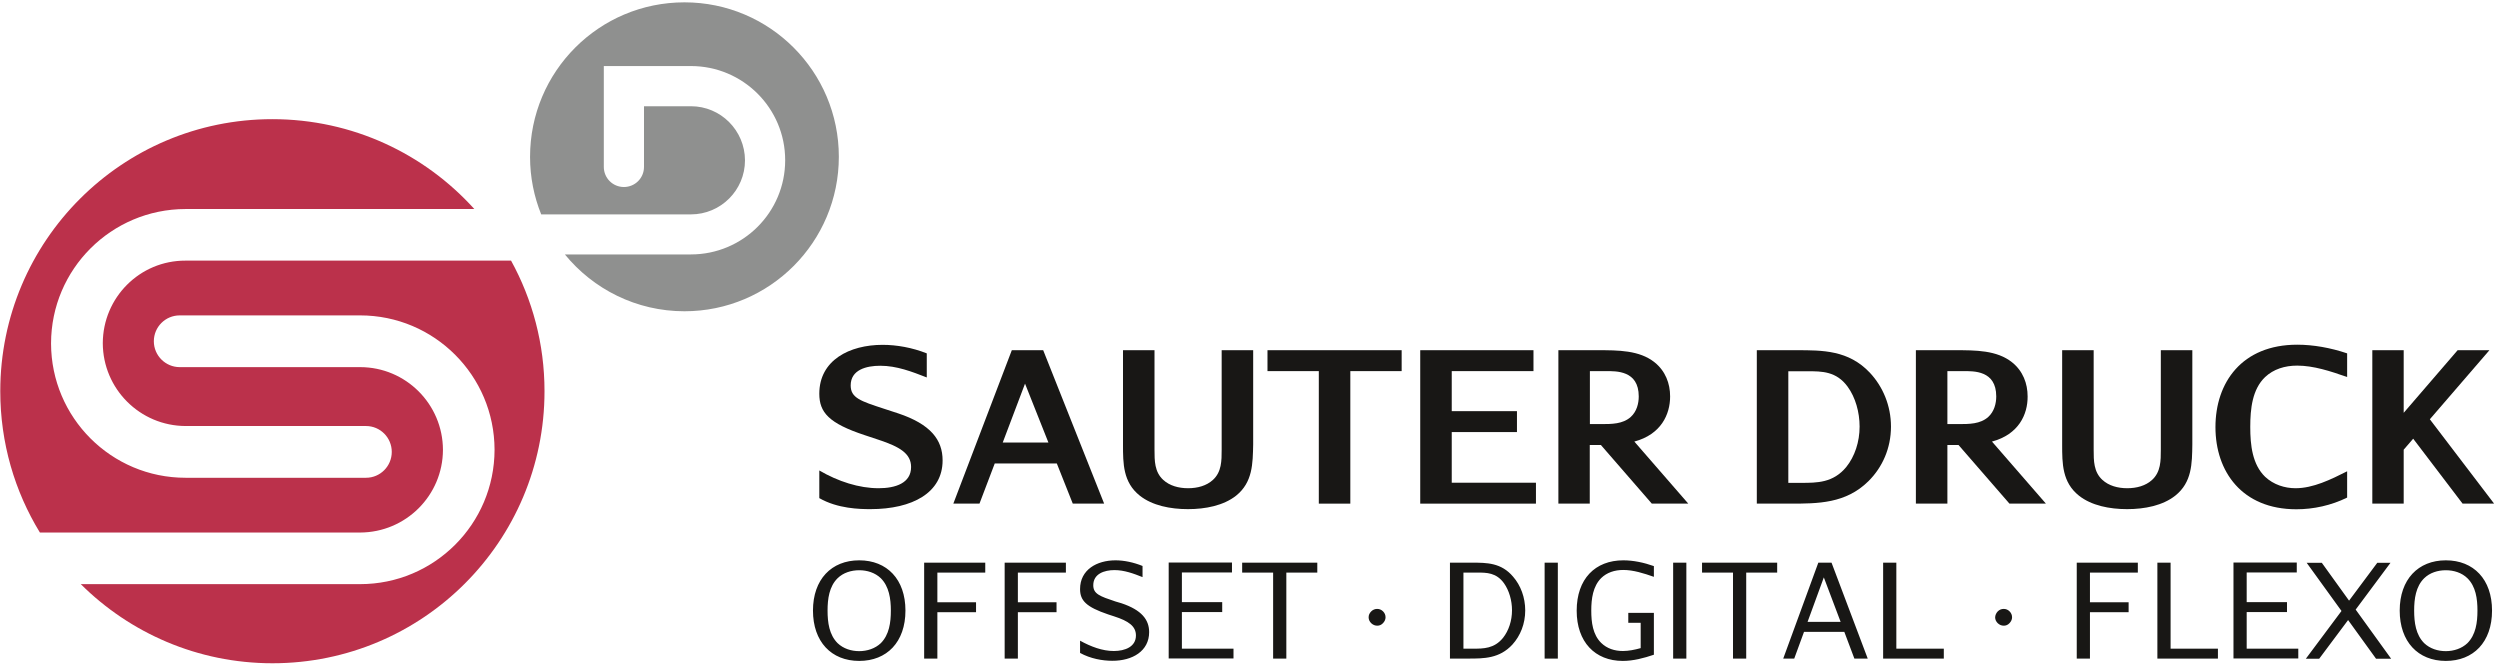
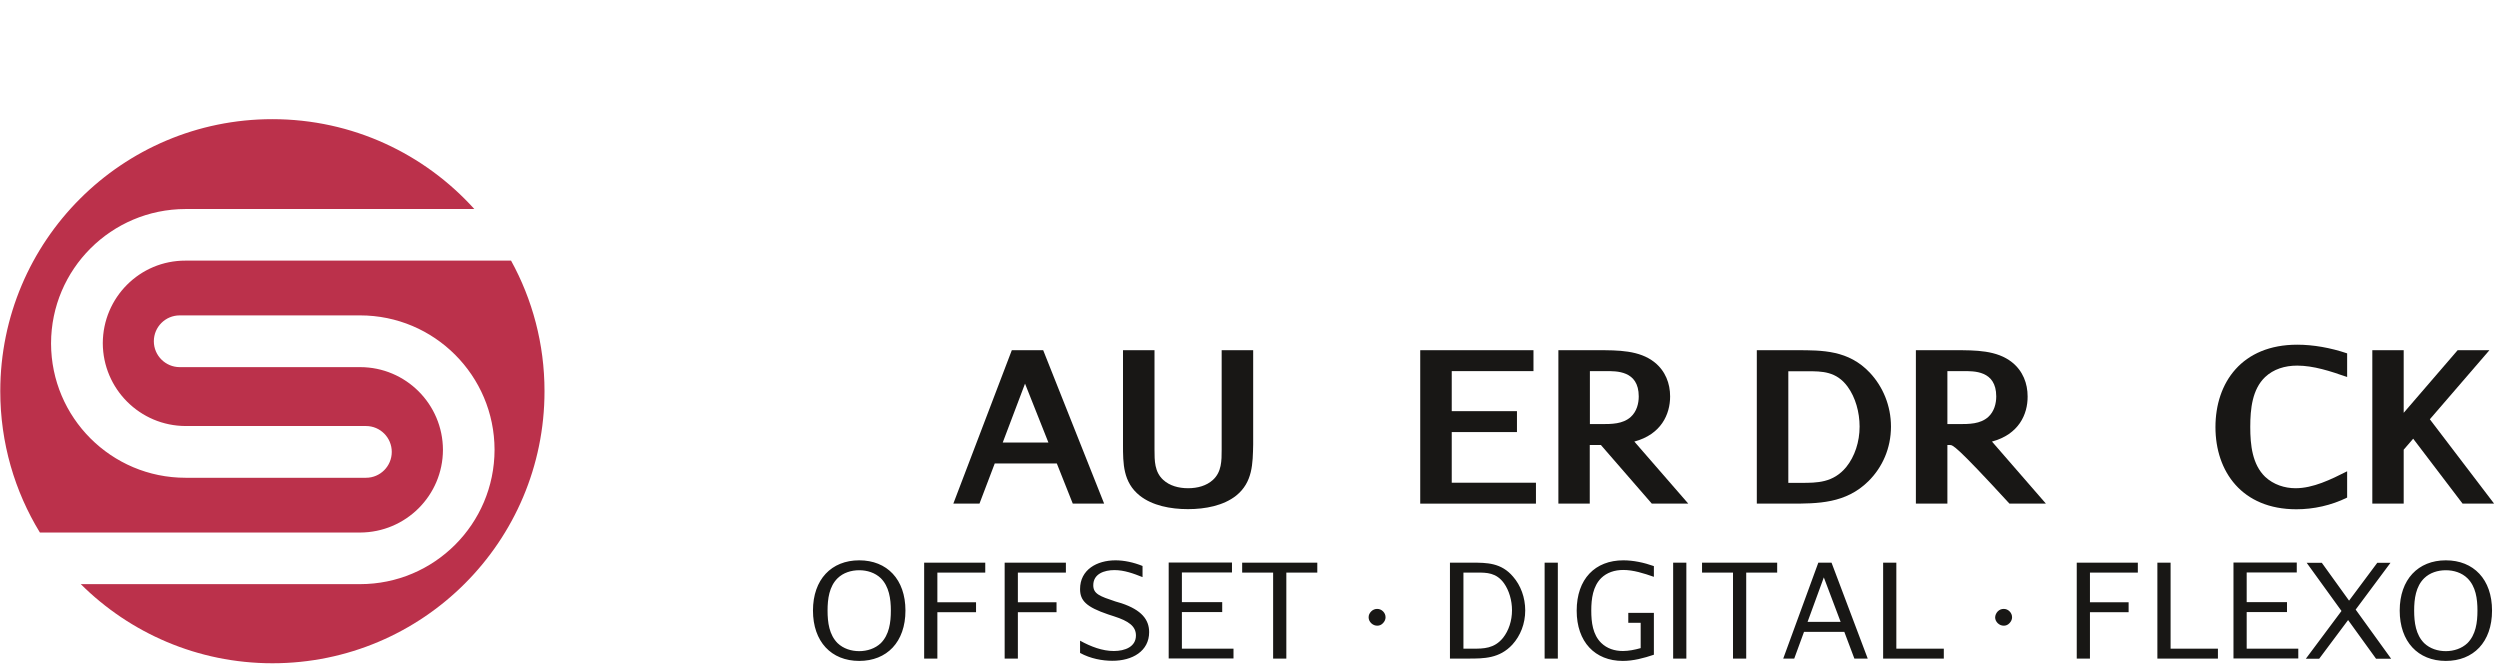
<svg xmlns="http://www.w3.org/2000/svg" width="371px" height="99px" viewBox="0 0 371 99" version="1.1">
  <title>Sauter</title>
  <g id="Page-1" stroke="none" stroke-width="1" fill="none" fill-rule="evenodd">
    <g id="Sauter" fill-rule="nonzero">
      <path d="M15.254,50.929 C15.275,57.709 20.768,63.202 27.547,63.222 L54.319,63.222 C56.422,63.222 58.138,64.938 58.138,67.061 C58.138,69.185 56.422,70.901 54.319,70.901 L27.527,70.901 C16.52,70.901 7.596,61.977 7.576,50.97 L7.576,50.95 C7.596,39.943 16.52,31.039 27.527,31.019 L70.39,31.019 C62.998,22.83 52.318,17.684 40.412,17.684 C18.113,17.684 0.041,35.757 0.041,58.056 C0.041,65.734 2.185,72.922 5.922,79.028 L53.441,79.028 C60.221,79.008 65.714,73.535 65.734,66.755 C65.714,59.975 60.221,54.482 53.441,54.482 L26.669,54.482 C24.566,54.482 22.83,52.767 22.83,50.643 C22.83,48.52 24.546,46.804 26.669,46.804 L53.441,46.804 C64.448,46.804 73.371,55.728 73.392,66.735 L73.392,66.755 C73.371,77.762 64.448,86.686 53.441,86.686 L11.987,86.686 C19.277,93.935 29.344,98.428 40.433,98.428 C62.732,98.428 80.805,80.355 80.805,58.056 C80.805,51.031 79.008,44.435 75.842,38.677 L27.527,38.677 C20.747,38.656 15.275,44.149 15.254,50.929" id="XMLID_130_" fill="#BB314B" />
-       <path d="M101.572,0.347 C88.912,0.347 78.66,10.598 78.66,23.28 C78.66,26.302 79.253,29.181 80.314,31.815 L102.532,31.815 C106.963,31.815 110.557,28.221 110.557,23.79 C110.537,19.359 106.963,15.765 102.532,15.765 L95.569,15.765 L95.569,24.77 C95.569,26.424 94.241,27.752 92.587,27.752 C90.933,27.752 89.606,26.424 89.606,24.77 L89.606,9.802 L102.532,9.802 C110.251,9.802 116.52,16.051 116.52,23.77 L116.52,23.79 C116.52,31.509 110.251,37.758 102.532,37.758 L83.827,37.758 C88.033,42.904 94.425,46.192 101.572,46.192 C114.233,46.192 124.484,35.92 124.484,23.259 C124.484,10.619 114.233,0.347 101.572,0.347" id="XMLID_129_" fill="#8F908F" />
      <g id="Text" transform="translate(120.339, 50.847)" fill="#181715">
-         <path d="M8.842,24.709 C7.249,24.709 3.982,24.648 1.246,23.075 L1.246,18.971 C4.043,20.604 7.147,21.605 10.047,21.605 C12.559,21.605 14.866,20.849 14.866,18.46 C14.866,16.479 13.212,15.458 10.047,14.417 L7.964,13.723 C2.655,11.967 1.246,10.353 1.246,7.576 C1.246,2.614 5.718,0.327 10.639,0.327 C12.722,0.327 15.03,0.735 17.194,1.593 L17.194,5.166 C14.989,4.309 12.742,3.431 10.292,3.431 C8.23,3.431 5.902,4.023 5.902,6.351 C5.902,8.209 7.392,8.679 10.823,9.802 L12.947,10.496 C17.766,12.109 19.543,14.417 19.543,17.48 C19.543,22.259 15.091,24.709 8.842,24.709" id="XMLID_149_" />
        <path d="M31.775,6.085 L28.466,14.825 L35.246,14.825 L31.775,6.085 Z M38.861,23.892 L36.492,17.929 L27.282,17.929 L25.015,23.892 L21.135,23.892 L29.814,1.123 L34.47,1.123 L43.516,23.892 L38.861,23.892 Z" id="XMLID_146_" />
        <path d="M63.1,22.708 C61.242,24.178 58.566,24.709 55.953,24.709 C53.339,24.709 50.664,24.178 48.805,22.708 C46.314,20.727 46.314,17.929 46.314,15.132 L46.314,1.123 L50.99,1.123 L50.99,15.887 C50.99,17.521 50.99,19.195 52.297,20.38 C53.237,21.237 54.564,21.605 55.973,21.605 C57.382,21.605 58.709,21.237 59.649,20.38 C60.956,19.195 60.956,17.521 60.956,15.887 L60.956,1.123 L65.632,1.123 L65.632,15.132 C65.571,17.929 65.571,20.727 63.1,22.708" id="XMLID_145_" />
-         <polygon id="XMLID_144_" points="80.049 4.227 80.049 23.892 75.373 23.892 75.373 4.227 67.756 4.227 67.756 1.123 87.666 1.123 87.666 4.227" />
        <polygon id="XMLID_143_" points="90.423 23.892 90.423 1.123 107.229 1.123 107.229 4.227 95.099 4.227 95.099 10.169 104.778 10.169 104.778 13.273 95.099 13.273 95.099 20.788 107.596 20.788 107.596 23.892" />
        <path d="M117.929,4.227 L115.601,4.227 L115.601,12.089 L117.194,12.089 C118.848,12.089 120.482,12.089 121.666,11.027 C122.544,10.231 122.851,9.046 122.851,7.984 C122.851,4.105 119.502,4.227 117.929,4.227 M122.197,14.682 L130.202,23.892 L124.791,23.892 L117.235,15.193 C116.806,15.193 116.377,15.193 115.949,15.193 L115.581,15.193 L115.581,23.892 L110.925,23.892 L110.925,1.123 L116.704,1.123 C119.808,1.123 122.953,1.123 125.199,2.92 C126.812,4.207 127.507,6.065 127.507,7.984 C127.507,10.66 126.159,13.621 122.197,14.682" id="XMLID_140_" />
        <path d="M153.849,6.535 C152.175,4.247 150.031,4.247 147.907,4.247 L145.048,4.247 L145.048,20.809 L146.947,20.809 C149.316,20.809 151.705,20.809 153.645,18.46 C154.911,16.888 155.626,14.723 155.626,12.457 C155.626,10.333 155.013,8.127 153.849,6.535 M156.933,20.564 C153.563,23.892 149.438,23.892 145.293,23.892 L140.372,23.892 L140.372,1.123 L146.253,1.123 C150.153,1.123 153.992,1.123 157.137,4.452 C159.077,6.514 160.282,9.353 160.282,12.457 C160.282,15.663 159.016,18.501 156.933,20.564" id="XMLID_137_" />
-         <path d="M170.982,4.227 L168.654,4.227 L168.654,12.089 L170.247,12.089 C171.901,12.089 173.535,12.089 174.719,11.027 C175.597,10.231 175.904,9.046 175.904,7.984 C175.904,4.105 172.555,4.227 170.982,4.227 M175.271,14.682 L183.275,23.892 L177.864,23.892 L170.308,15.193 C169.88,15.193 169.451,15.193 169.022,15.193 L168.654,15.193 L168.654,23.892 L163.978,23.892 L163.978,1.123 L169.757,1.123 C172.861,1.123 176.006,1.123 178.252,2.92 C179.865,4.207 180.56,6.065 180.56,7.984 C180.58,10.66 179.232,13.621 175.271,14.682" id="XMLID_134_" />
-         <path d="M202.471,22.708 C200.613,24.178 197.938,24.709 195.324,24.709 C192.71,24.709 190.035,24.178 188.176,22.708 C185.685,20.727 185.685,17.929 185.685,15.132 L185.685,1.123 L190.361,1.123 L190.361,15.887 C190.361,17.521 190.361,19.195 191.668,20.38 C192.608,21.237 193.935,21.605 195.344,21.605 C196.753,21.605 198.08,21.237 199.02,20.38 C200.327,19.195 200.327,17.521 200.327,15.887 L200.327,1.123 L205.003,1.123 L205.003,15.132 C204.962,17.929 204.962,20.727 202.471,22.708" id="XMLID_133_" />
+         <path d="M170.982,4.227 L168.654,4.227 L168.654,12.089 L170.247,12.089 C171.901,12.089 173.535,12.089 174.719,11.027 C175.597,10.231 175.904,9.046 175.904,7.984 C175.904,4.105 172.555,4.227 170.982,4.227 M175.271,14.682 L183.275,23.892 L177.864,23.892 C169.88,15.193 169.451,15.193 169.022,15.193 L168.654,15.193 L168.654,23.892 L163.978,23.892 L163.978,1.123 L169.757,1.123 C172.861,1.123 176.006,1.123 178.252,2.92 C179.865,4.207 180.56,6.065 180.56,7.984 C180.58,10.66 179.232,13.621 175.271,14.682" id="XMLID_134_" />
        <path d="M220.564,0.306 C222.932,0.306 225.505,0.756 227.976,1.593 L227.976,5.105 C225.485,4.227 222.973,3.41 220.564,3.41 C218.705,3.41 217.051,3.941 215.806,5.105 C213.906,6.923 213.6,9.781 213.6,12.518 C213.6,15.213 213.906,18.072 215.806,19.91 C217.051,21.074 218.705,21.605 220.319,21.605 C222.932,21.605 225.546,20.319 227.976,19.093 L227.976,22.994 C225.608,24.158 222.994,24.729 220.441,24.729 C212.375,24.729 208.434,19.134 208.434,12.538 C208.434,5.902 212.375,0.306 220.564,0.306" id="XMLID_132_" />
        <polygon id="XMLID_131_" points="245.109 23.892 237.778 14.254 236.369 15.887 236.369 23.892 231.713 23.892 231.713 1.123 236.369 1.123 236.369 10.415 244.374 1.123 249.091 1.123 240.249 11.374 249.786 23.892" />
        <path d="M242.618,32.305 C238.513,32.305 235.777,35.144 235.777,39.759 C235.777,44.374 238.493,47.233 242.618,47.233 C246.702,47.233 249.479,44.456 249.479,39.759 C249.479,35.124 246.743,32.305 242.618,32.305 M247.315,39.759 C247.315,41.536 247.07,43.353 245.824,44.599 C244.987,45.395 243.802,45.783 242.618,45.783 C241.434,45.783 240.27,45.416 239.412,44.599 C238.166,43.353 237.921,41.536 237.921,39.759 C237.921,38.023 238.166,36.185 239.412,34.96 C240.249,34.143 241.434,33.776 242.618,33.776 C243.802,33.776 244.987,34.143 245.824,34.96 C247.07,36.185 247.315,38.003 247.315,39.759 M234.491,46.886 L229.242,39.616 L234.409,32.673 L232.448,32.673 L228.262,38.289 L224.219,32.673 L221.973,32.673 L227.139,39.82 L221.85,46.906 L223.831,46.906 L228.119,41.168 L232.265,46.906 L234.491,46.906 L234.491,46.886 Z M220.727,46.886 L220.727,45.416 L213.069,45.416 L213.069,39.984 L219.052,39.984 L219.052,38.513 L213.069,38.513 L213.069,34.103 L220.502,34.103 L220.502,32.632 L211.109,32.632 L211.109,46.865 L220.727,46.865 L220.727,46.886 Z M208.801,46.886 L208.801,45.416 L201.777,45.416 L201.777,32.653 L199.816,32.653 L199.816,46.886 L208.801,46.886 Z M196.916,34.123 L196.916,32.653 L187.85,32.653 L187.85,46.886 L189.81,46.886 L189.81,40.004 L195.548,40.004 L195.548,38.534 L189.81,38.534 L189.81,34.123 L196.916,34.123 Z M176.128,39.882 C176.373,39.637 176.68,39.514 177.006,39.514 C177.353,39.514 177.639,39.637 177.884,39.882 C178.129,40.127 178.252,40.433 178.252,40.76 C178.252,41.066 178.129,41.352 177.884,41.617 C177.639,41.883 177.353,42.005 177.027,42.005 C176.68,42.005 176.394,41.883 176.128,41.638 C175.883,41.393 175.74,41.107 175.74,40.76 C175.761,40.433 175.883,40.147 176.128,39.882 M168.123,46.886 L168.123,45.416 L161.078,45.416 L161.078,32.653 L159.118,32.653 L159.118,46.886 L168.123,46.886 Z M152.808,41.434 L147.907,41.434 L150.317,34.838 L152.808,41.434 Z M156.831,46.886 L151.46,32.653 L149.5,32.653 L144.292,46.886 L145.926,46.886 L147.376,42.924 L153.359,42.924 L154.85,46.886 L156.831,46.886 Z M143.394,34.123 L143.394,32.653 L132.244,32.653 L132.244,34.123 L136.839,34.123 L136.839,46.886 L138.799,46.886 L138.799,34.123 L143.394,34.123 Z M129.916,32.653 L127.956,32.653 L127.956,46.886 L129.916,46.886 L129.916,32.653 Z M113.641,39.779 C113.641,44.415 116.357,47.233 120.482,47.233 C122.034,47.233 123.586,46.825 125.097,46.314 L125.097,40.106 L121.299,40.106 L121.299,41.576 L123.137,41.576 L123.137,45.334 C122.259,45.579 121.34,45.763 120.502,45.763 C119.257,45.763 118.134,45.395 117.276,44.558 C116.03,43.333 115.806,41.515 115.806,39.759 C115.806,38.003 116.051,36.165 117.276,34.94 C118.113,34.123 119.257,33.735 120.564,33.735 C122.034,33.735 123.586,34.225 125.097,34.756 L125.097,33.163 C123.606,32.632 122.034,32.305 120.564,32.305 C116.377,32.305 113.641,35.062 113.641,39.779 M110.843,32.653 L108.883,32.653 L108.883,46.886 L110.843,46.886 L110.843,32.653 Z M106.004,39.739 C106.004,37.819 105.33,36.022 104.207,34.736 C102.45,32.653 100.286,32.653 98.121,32.653 L94.834,32.653 L94.834,46.886 L97.529,46.886 C99.877,46.886 102.185,46.886 104.105,44.803 C105.289,43.496 106.004,41.719 106.004,39.739 M104.043,39.718 C104.043,41.27 103.553,42.74 102.716,43.802 C101.409,45.416 99.816,45.416 98.244,45.416 L96.835,45.416 L96.835,34.123 L98.856,34.123 C100.286,34.123 101.715,34.123 102.859,35.716 C103.614,36.778 104.043,38.268 104.043,39.718 M83.153,39.882 C83.398,39.637 83.704,39.514 84.031,39.514 C84.358,39.514 84.664,39.637 84.909,39.882 C85.154,40.127 85.277,40.433 85.277,40.76 C85.277,41.066 85.154,41.352 84.909,41.617 C84.664,41.883 84.378,42.005 84.051,42.005 C83.704,42.005 83.418,41.883 83.153,41.638 C82.908,41.393 82.765,41.107 82.765,40.76 C82.765,40.433 82.887,40.147 83.153,39.882 M75.148,34.123 L75.148,32.653 L63.998,32.653 L63.998,34.123 L68.593,34.123 L68.593,46.886 L70.553,46.886 L70.553,34.123 L75.148,34.123 Z M62.712,46.886 L62.712,45.416 L55.054,45.416 L55.054,39.984 L61.037,39.984 L61.037,38.513 L55.054,38.513 L55.054,34.103 L62.487,34.103 L62.487,32.632 L53.094,32.632 L53.094,46.865 L62.712,46.865 L62.712,46.886 Z M50.194,42.965 C50.194,41.107 49.071,39.677 46.089,38.677 L45.191,38.411 C42.863,37.635 41.903,37.288 41.903,36.002 C41.903,34.307 43.537,33.755 45.048,33.755 C46.498,33.755 47.886,34.266 49.214,34.797 L49.214,33.143 C47.907,32.612 46.477,32.305 45.211,32.305 C42.434,32.305 39.943,33.694 39.943,36.573 C39.943,38.289 40.862,39.228 44.109,40.331 L44.987,40.617 C47.151,41.311 48.234,42.087 48.234,43.455 C48.234,45.13 46.62,45.763 44.946,45.763 C43.251,45.763 41.536,45.109 39.943,44.231 L39.943,46.049 C41.495,46.906 43.292,47.213 44.701,47.213 C47.723,47.233 50.194,45.763 50.194,42.965 M37.839,34.123 L37.839,32.653 L28.752,32.653 L28.752,46.886 L30.713,46.886 L30.713,40.004 L36.451,40.004 L36.451,38.534 L30.713,38.534 L30.713,34.123 L37.839,34.123 Z M25.873,34.123 L25.873,32.653 L16.806,32.653 L16.806,46.886 L18.767,46.886 L18.767,40.004 L24.505,40.004 L24.505,38.534 L18.767,38.534 L18.767,34.123 L25.873,34.123 Z M7.168,32.305 C3.043,32.305 0.306,35.144 0.306,39.759 C0.306,44.374 3.022,47.233 7.168,47.233 C11.252,47.233 14.029,44.456 14.029,39.759 C14.029,35.124 11.293,32.305 7.168,32.305 M11.864,39.759 C11.864,41.536 11.619,43.353 10.374,44.599 C9.536,45.395 8.352,45.783 7.168,45.783 C5.983,45.783 4.819,45.416 3.962,44.599 C2.716,43.353 2.471,41.536 2.471,39.759 C2.471,38.023 2.716,36.185 3.962,34.96 C4.799,34.143 5.983,33.776 7.168,33.776 C8.352,33.776 9.516,34.143 10.374,34.96 C11.599,36.185 11.864,38.003 11.864,39.759" id="XMLID_104_" />
      </g>
    </g>
  </g>
</svg>